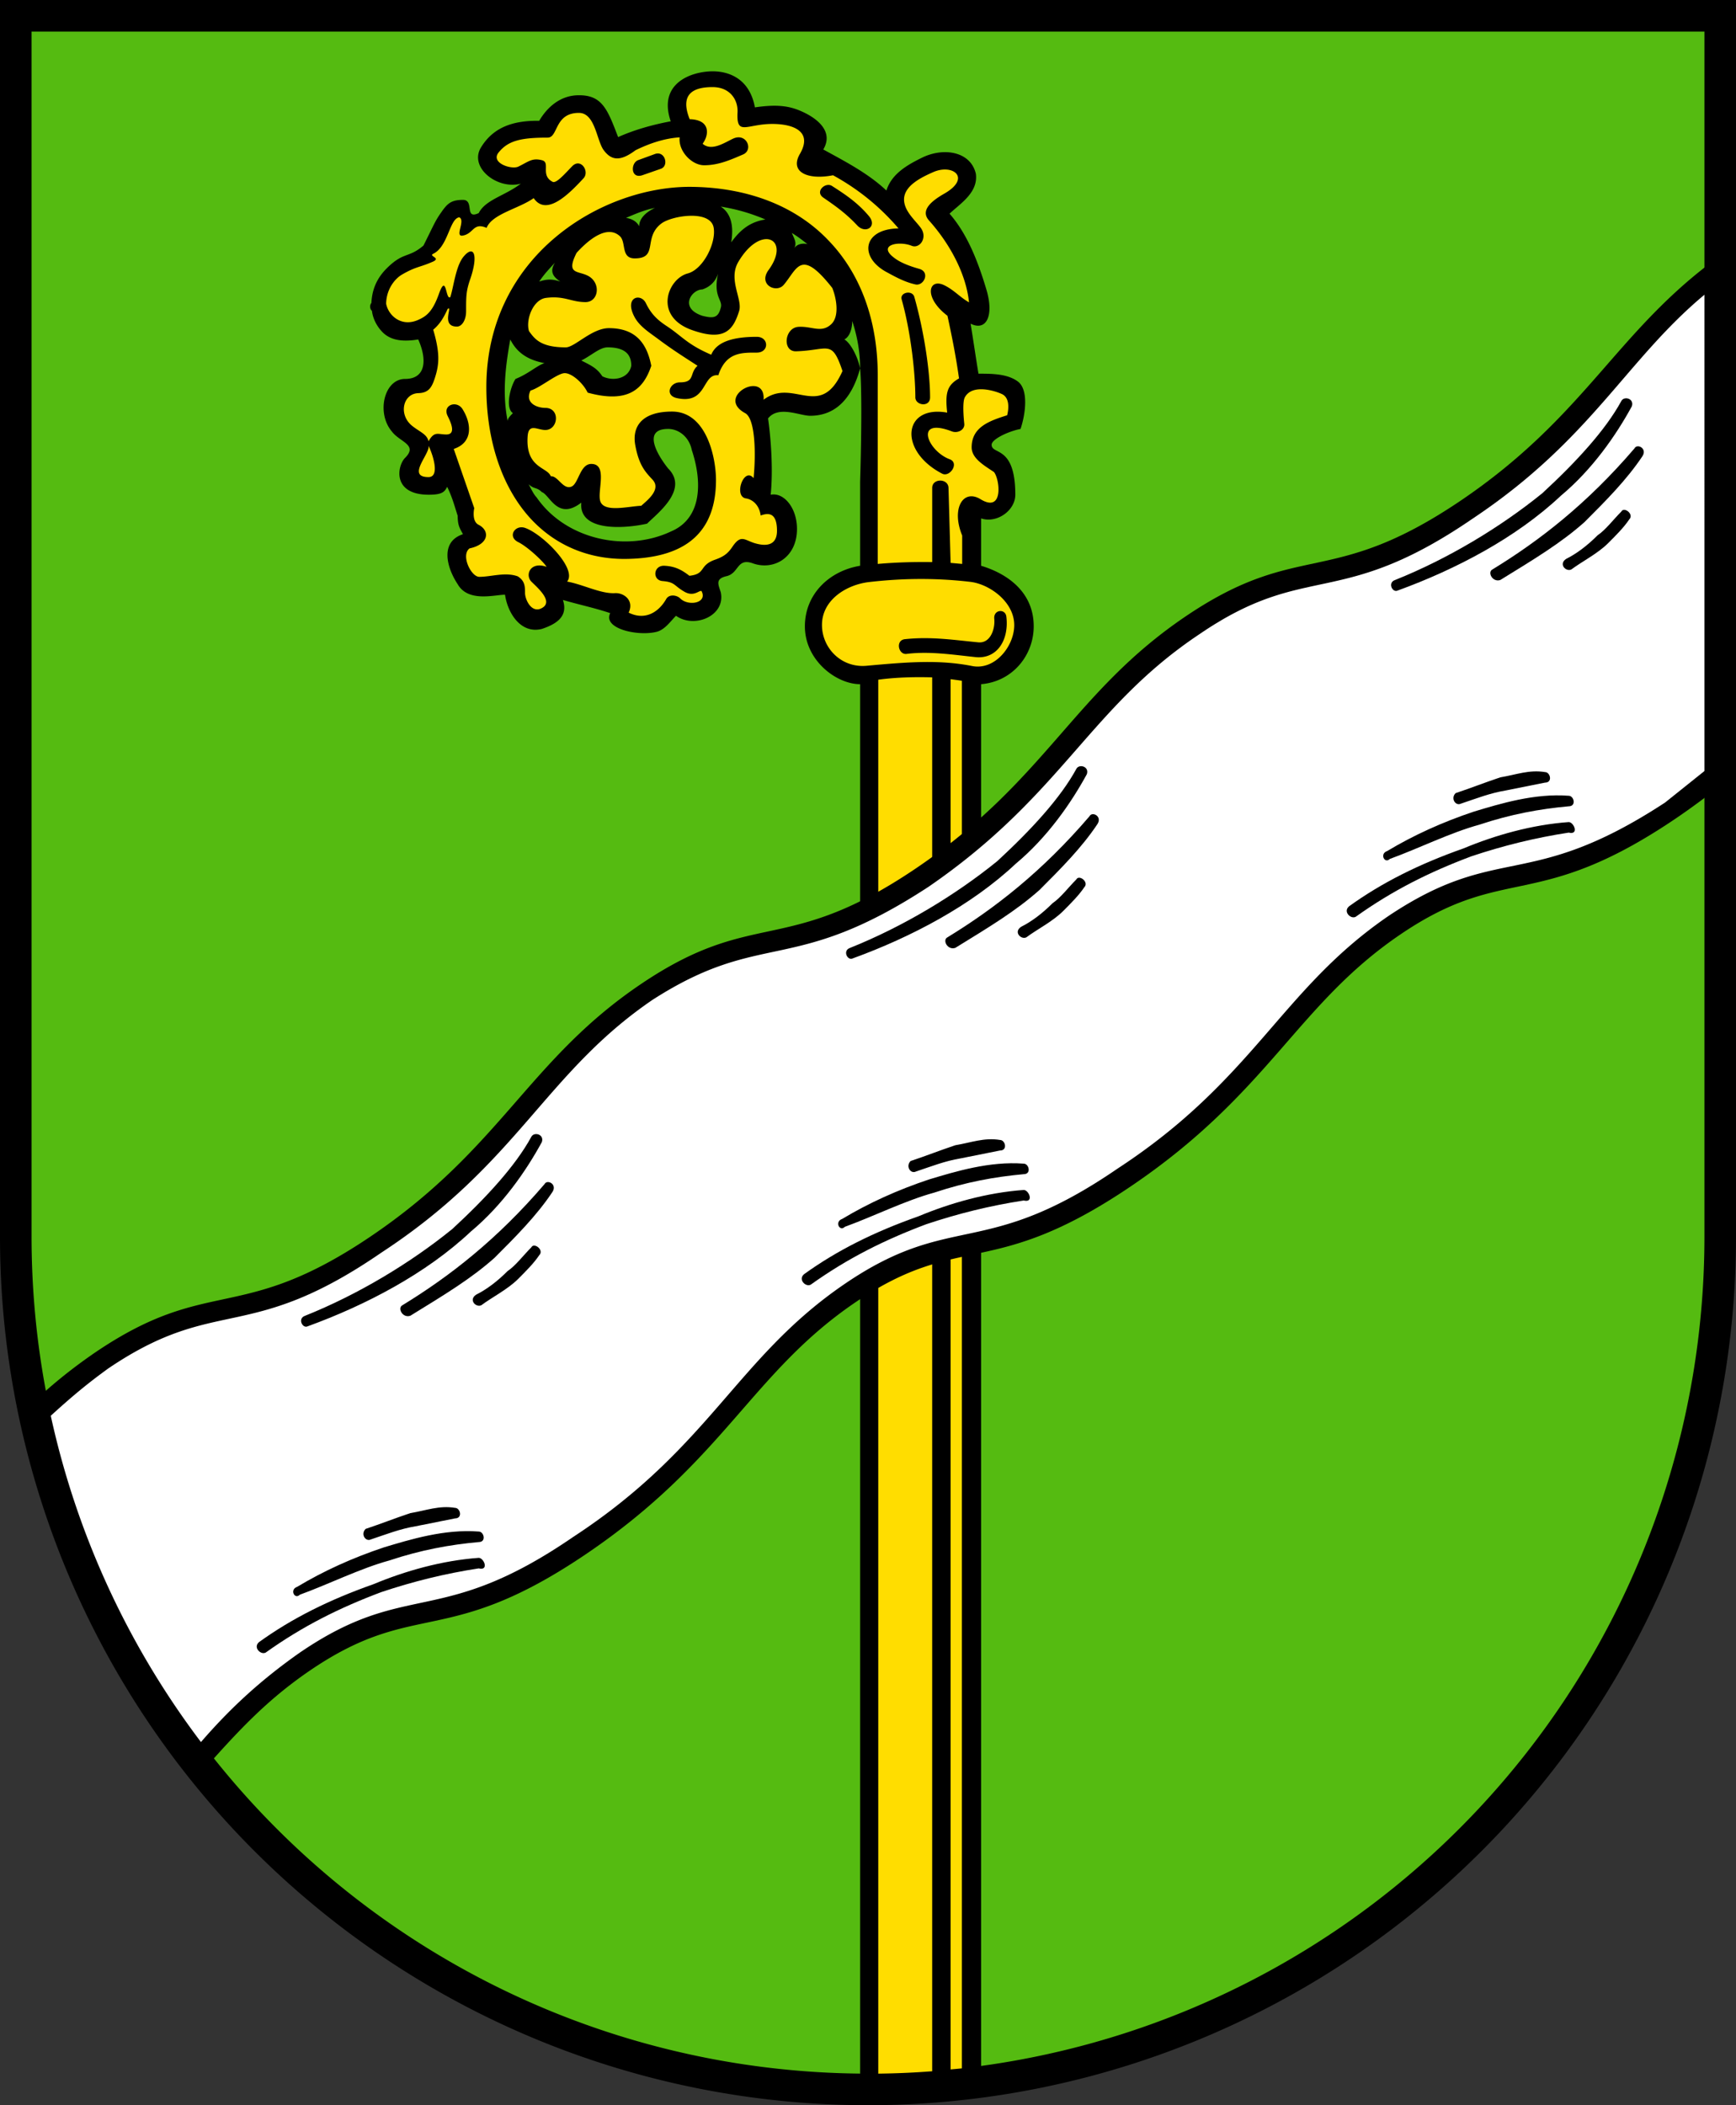
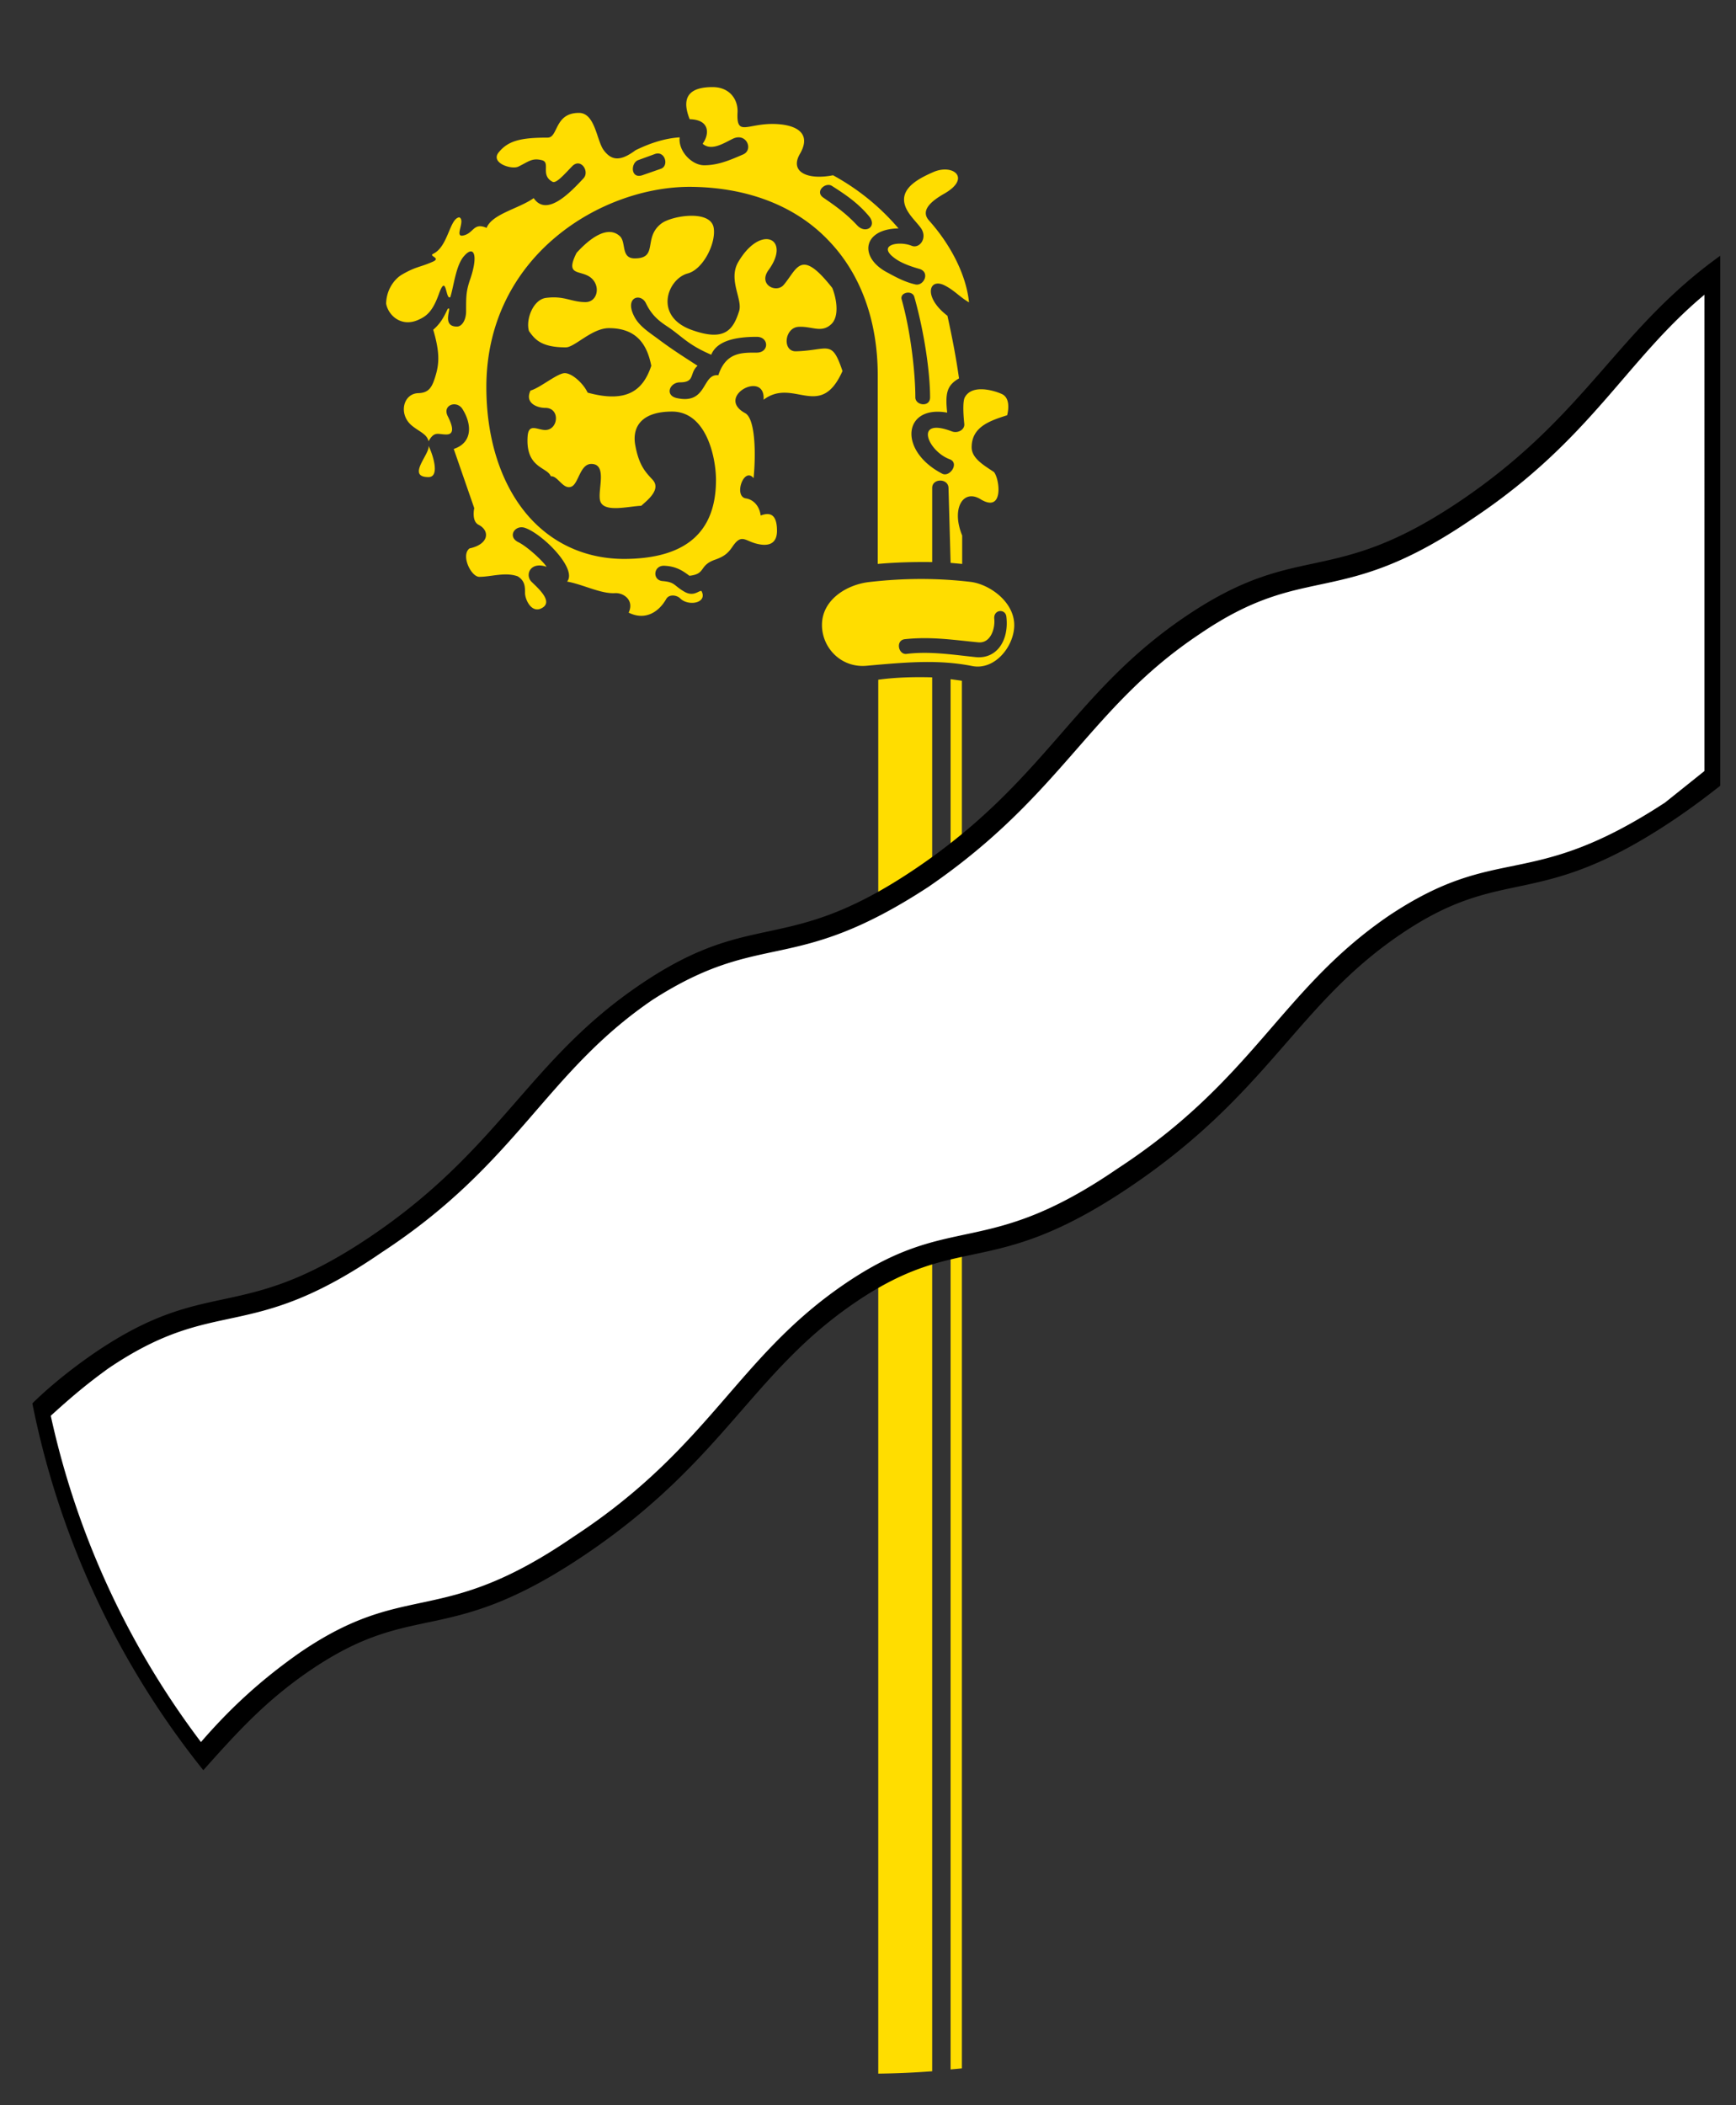
<svg xmlns="http://www.w3.org/2000/svg" xmlns:xlink="http://www.w3.org/1999/xlink" height="800" width="660">
  <rect width="100%" height="100%" fill="#333333" stroke="none" />
  <desc>Coat of Arms of the Town Kusel -- Graphic created by Detmar Owen</desc>
-   <path id="COA_Border" d="M6,6h648v464a324,324 0 0 1,-648,0z" stroke="#000" stroke-width="12" fill="#5b1" />
-   <path id="Crosier" fill="#000" d="m301,88.5c2,1.2 4,2.7 6,4.3-1-0.4-4-0.4-5,1.6 1-2.3 0-3.5-1-6zm-96,18.5c2-3 4-5 6-7.2-2,3.2-1,5.2 2,7.2-3-1-5-1-8,0zm66-79.9c-8,0-21,4.4-16,19-7,1.3-14,3.3-20,6-4-10.4-6-16-15-15.9-7,0-12,4.6-15,9.7-9-0.1-17,1.9-22,9.9-5,7.7,6,16.4,15,14-6,4.6-13.4,6.04-16,11.18-5.6,2.62-1.5-5.02-6-5.02-4.6,0-6,1.5-8.3,4.81-2.3,3.26-2.7,4.54-6.7,12.54-5.8,4.93-7.5,2.22-14,8.69-4.5,4.5-5.6,9.2-5.8,13.1-0.8,1-0.5,2.5,0.2,3,0.4,3.3,2.1,6.2,4.1,8.2,3,3,7.5,3.7,13.5,2.7,3.4,7.6,3,15-5,15s-11,13-5,20c3,4,10,5,5,10-3,3-5,14,9,14,5,0,6-1,7-3,2,4,3,8,4,11,0,4,1,5,2,7-9,3-6,13-2,19,4,7,14,4,18,4,1,7,6,15,14,13,6-2,10-5,8-11,7,2,12,3,18,5-3,6,11,9,18,7,3-1,5-4,7-6,7,5,19,0,17-9-1-3-2-5,2-6,5-1,4-7,10-5,8,3,17-2,17-13,0-8-5-14-10-13,1-10,0-22-1-29,4-5,12-1,16-1,10,0,16-7,19-18,1,12,0,43,0,43v32c-12,2-21,11-21,23 0,13 12,22 21,22v534a324,324 0 0 0 46-2.9v-531.1c12-1,20-11,20-22,0-13-10-20-20-23v-18c6,2 13-3 13-9 0-19-9-15-9-19 0-2 6-5 11-6 2-6 3-15-1-18s-10-3-15-3c-1-6-2-13-3-19,6,3,9-3,6-13s-7-20.8-14-28.8c4-3.8,11-8,10-15.2-2-8.4-12-10-20-6.3-6,2.9-12,6.3-14,12.7-7-6.6-16-11.2-24-15.6,4-6.7-2-11.9-9-14.8-5-2.1-10-2.2-17-1.2-2-11-10-13.7-16-13.7zm3,51.4c6,1,11,2.4,17,4.9-5,0.8-9,3.1-13,8.7,1-6.2,0-11-4-13.6zm-25,0.5c-4,1.9-6,4.4-6,7-1-2-3-2.9-5-3.2,4-1.7,7-3,11-3.8zm24,25c-2,9,2,10,1,13-1,4-3,4-7,3-9-3-4-10,0-10,3-1,5-3,6-6zm51,18c2,6,3,12,3,18-1-5-4-10-6-11,2-1,3-4,3-7zm-130,7c3,6,8,8,13,9-3,1-6,4-11,6-2,3-4,11-1,13-1,1-2,2-2,3-2-10-1-20,1-31zm37,3c7,0,9,3,9,7-1,5-7,6-11,4-2-3-4-4-8-6,4-2,7-5,10-5zm23,31c4,0 8,3 9,8 4,12 4,26-8,31-17,8-40,3-51-13-1-1-2-3-3-5 2,2 3,1 5,3 3,1 6,11 15,4-1,11 16,10 25,8 4-4 16-13 8-21-4-5-10-15 0-15z" />
  <path id="CrosierGold" fill="#fd0" d="m267.2,54.7c3.5,2.9 8.4-0.6 11.7-2.1 5-2.1 7.6,4.4 3.6,6.1-5.1,2.2-9.5,4.1-14.8,4.1-4.7,0-9.9-5.4-9.3-10.6-6.4,0.4-12.3,2.7-16.8,4.9-6,4.5-9.3,3.8-12.2-0.2-2.6-3.8-3.2-14-9.3-14-9.4,0-7.8,9.4-11.9,9.4-10.2,0-15,1.16-18.6,5.6-3.3,4,4.9,6.7,7.5,5.4,3.9-1.9,5.2-3.39,9-2.4,3.3,0.9-0.8,5.7,4,8.2,1.4,0.7,4.6-3,7.4-5.9,3.3-3.4,6.8,2,4.3,4.6-5.2,5.6-14,14.7-18.9,7.49-5.6,4-15.8,5.98-17.9,11.3-5.2-2.21-4.8,2.21-9.1,2.94-3.2,0.54,1.2-5.86-1.3-6.94-3.7,0.44-4.2,11.13-9.9,13.85-1.9,0.93,3.2,1.55-0.2,3.03-5.1,2.23-6.2,1.73-11.6,4.83-2.8,1.6-6,5.6-6.1,11.1,0.8,4.4,5.7,9,12.1,6.2,3.2-1.4,5.6-3.1,8.1-10.3,2.8-7.5,2.4,3,4.2,1.6,1.3-4,2.1-12.1,5.2-15.56,3.7-4.29,5.5-0.67,2.5,8.36-1.7,4.8-1.7,6.7-1.7,12.6,0,3.2-1.5,5.8-3.5,5.8-6.3,0-1.4-8.2-3.5-6.7-1.5,3.2-2.8,5.6-5.5,7.9,2.6,8.8,2.3,13.1,0.7,18.1-1.2,3.8-2.4,5.9-6.4,6-5.7,0.2-7.5,7.8-2.7,12.1,2.9,2.5,6.1,3.4,6.6,6.2,2.3-4,3.5-2.6,6.8-2.6,3.8,0,1.7-4.6,0.5-7-2.1-4.2,3.4-6.1,5.6-2.7,3.6,5.7,4,12.8-3.3,15.2l7.8,22.5s-1.1,4.9,1.6,6.3c4.4,2.2,4.1,7.4-3.4,9-3.4,2.6,0.6,10.8,3.7,10.8,4.6,0,9.8-1.9,14.6-0.2,2.8,1.7,2.8,4,2.8,6.3,0,2.6,2.6,8.2,6.7,5.6,4-2.5-2-7.6-4.2-9.8-2.6-2.5-0.6-7.9,5.7-5.7-1.3-2.1-7.3-7.7-10.8-9.4-4.2-2.1-1.2-6.7,2.6-5.4,6.7,2.3,20,15.6,16,20.4,6.1,1.1,12.8,4.7,18.2,4.4,3.4-0.2,7.4,2.8,5.2,7.4,6.2,3.1,11.4-0.1,14.3-5.2,1.1-1.9,4-1.5,5.3-0.2,3.1,3.1,10.5,1.8,8.1-2.8-0.9-0.4-2.9,2.4-6.6,0.2-4.1-2.4-3.4-3.6-8.3-4-3.9-0.4-3.4-6.1,0.9-5.8,4.2,0.2,6.8,1.8,9.4,3.8,6.5-0.7,3.4-4,10-6.2,3-1.1,4.6-2.2,6.4-4.9,3.2-4.7,4.5-2.5,8.4-1.3,5.7,1.7,8.5-0.1,8.5-4.7,0-7.2-3.5-6.8-6.2-5.8-0.6-4.4-3.5-6.2-5.6-6.5-4.8-0.7-0.8-12.2,2.9-7.7,0.9-9.1,0.7-22.6-3.2-24.7-11.6-6.3,7.8-16.6,7-5.1,11.4-8.6,21.5,8.1,30-10.9-4.1-12.2-5.2-7.9-17.6-7.5-5.4,0.2-4.5-9,0.9-9.3,5-0.3,8.5,2.4,12.2-0.8,3.7-3.1,2-10.7,0.6-14-12-15.21-13.2-7.4-18.4-1.2-2.8,3.4-9.9,0-5.8-5.6,8.7-11.91-3-17.71-11.6-2.91-3.8,6.71,1.8,14.11,0.4,18.51-2.3,7.4-5.7,11.5-17.7,7.3-15.1-5.2-9.5-19.6-1.8-21.6,5.9-1.6,10.9-11.71,9.8-17.51-1.4-6.8-15.9-4.4-19.8-1.5-7.2,5.4-1,13.3-10.2,13.3-5.4,0-3.1-6.2-5.7-8.5-4.7-4.2-11.5,1-16.4,6.4-5,9.91,2.7,5.71,6.4,10.41,2.6,3.3,1.1,8.3-3,8.3-5.5,0-8-2.5-15-1.6-4.9,0.6-7.8,8.2-6.5,12.6,2.2,3.1,4.6,6.2,14,6.2,3.4,0,9.9-7.3,16.4-7.3,10.9,0,14.6,6.7,16.1,14.3-3,9-8.9,14.4-24.2,10.2-1.5-3.3-5.8-7.4-8.7-7.4-2.8,0-9.5,5.7-13,6.6-2.3,4.7,2.4,6.6,5.6,6.6,5.8,0,5,8.4,0,8.4-3,0-6.3-2.7-6.7,2.3-0.9,12.3,7.5,11.7,8.8,15.3,2.7-0.3,4.7,5.3,7.9,3.9,2.7-1.2,3.2-8.6,7.5-8.6,6.5,0,2,10.8,3.5,14.4,1.7,4.1,10.6,1.7,15.5,1.5,1.9-1.8,7.8-6.1,4.3-9.9-2.8-3-5.2-5.5-6.6-13.2-1.2-6.7,2.2-12.7,14-12.7,13.1,0,16.7,17.5,16.7,26,0,23.1-15.6,29.9-34.8,30-16.6,0-30-7.4-38.9-19.2s-13.6-28-13.6-46.1c0-25.3 11.3-44.5 26.5-57.13 15.2-12.69 34.4-18.97 50.8-18.97 22.3,0.1 40.5,7.5 52.7,20.3 12.4,12.8 18.8,30.7 18.8,51.4v71.6c6.7-0.6,13.8-0.8,20.7-0.7v-28.2c0-3.7,6.1-3.7,6.2,0l0.8,28.5 4.4,0.4v-10.8c-4.2-10.2 0.3-17.7 6.8-13.9 9.1,5.7,7.5-7.5,5.3-10.2-3.5-2.4-8.5-5.1-8.5-9.4,0-7.8,6.9-10.1,13.5-12.2,0.8-3.2,0.7-6.9-2.1-8.1-2.6-1.2-11.2-3.9-14,1.3-0.6,1.1-0.8,4.3-0.2,10.1,0.2,2.3-2.6,3.7-4.8,2.8-14.5-5.5-9.1,7.5-0.8,10.6,3.9,1.4,0.1,7-2.8,5.5-16.8-8.7-14.9-26.2,1.9-23.2-0.8-7.4-0.1-10.4,4.5-13-1.2-8.5-2.7-16-4.4-23.8-9.3-7.1-7.1-14.5-1.2-11.6,3.7,1.8,5.9,4.5,9.4,6.5-1.1-10.9-7.4-22.4-15.2-31.1-3.5-3.9,1.1-7.5,5.6-10.1,10.7-6,3.5-11.6-4-8.3-4.3,1.9-11.1,5.1-11.1,10.4,0,4.5,4.4,8,6.5,11,2.5,3.8-0.7,7.8-3.6,6.6-4.9-2-13.6-0.3-6.2,4.9,2.2,1.6,5.6,2.9,9.2,3.9,4.1,1.3,1.6,6.5-1.5,5.9-4.2-0.9-7.9-3-11.4-4.9-10.2-5.8-8.5-16.2,4.9-16.4-7.1-8.3-15.4-15-24.9-20.2-9.6,1.9-16.6-1.2-12.6-8.1,4.9-8.4-2.2-11.4-10.5-11.4-9.8,0-13.7,4.8-13.2-4.5,0.2-4.6-2.8-9.5-9.5-9.5-6.8,0-12.7,2.2-8.7,12.2,8.1,0.2,7.3,6.1,5,9.2zm-18.3,3.86c3.9-1.5,5.6,4.5,2.3,5.6l-6.9,2.4c-4.6,1.6-4.6-4.6-1.7-5.7zm67.4,12.1c5,3.2,9.7,6.3,14,11.4,3.4,4-1.2,7-4.4,3.6-4.3-4.6-8.3-7.4-12.8-10.5-3.5-2.3,0.7-6.1,3.2-4.5zm-70.7,44.64c2.3,4.8,5.4,7,8.3,8.9,5.5,3.7,7.6,6.8,16.5,10.6,2.1-5.1,8.7-6.8,17.3-6.8,4.7,0,4.8,6,0,6-5.7,0-11.7-0.2-14.6,8.6-6.3-0.7-4.1,11.2-15.7,8.7-4.8-1-2.8-6,1.1-6,5.9,0,3.5-3.5,6.7-6.3-6-3.9-9.7-6.2-15.3-10.4-3.4-2.5-7-4.8-8.8-8.4-3.8-7.4,2.6-9,4.5-4.9zm102-2.5c3.8,13.4,6,28.7,6,38.2,0,3.9-5.6,3.1-5.6,0,0-9-1.7-24.8-5.2-37.2-0.8-2.7,4-3.7,4.8-1zm-184.7,56.6c0.8,2.9-8.6,11.9,0,11.9,4.7,0,1.3-9.5,0-11.9zm167.4,51.8c-8.4,1-17.8,6.7-17.8,16.3,0,8.7,7.3,16.4,17,15.5,15.3-1.4,27.5-2.4,40.1,0.1,8.6,1.7,15.9-7.4,16-15.4,0.1-9-9.5-15.8-16.8-16.6-12.9-1.5-25.6-1.4-38.5,0.1zm52.3,13.1c1.1,9.1-3.7,16.3-11.8,15.4-8.6-0.9-17.5-2.3-26.2-1.2-3.1,0.3-4.2-5.2-0.6-5.6 10.2-1.1 19.3,0.4 28,1.2 4.7,0.4 6.4-5.4 6-9-0.3-3.5 4.2-3.9 4.6-0.8zm-48.7,24 0,529.7a318,318 0 0 0 20.5-0.9v-529.7c-6.8-0.2-14,0-20.5,0.9zm27.5-0.2 0,528.3a318,318 0 0 0 4.3-0.4v-527.3c-1.3-0.2-2.8-0.4-4.3-0.6z" />
  <path id="Stream" fill="#000" d="m654,97.2c-39.5,28.3-50.6,60.5-98.6,93-49.7,33.6-61.2,14.8-104.3,43.8s-53.2,62.4-102.9,96-61.2,14.8-104.3,43.8-53.2,62.4-102.9,96-61.2,14.8-104.3,43.8c-9.3,6.3-18,13.4-24.4,19.7a324,324,0,0,0,65,139.4c13-14.6,24-26.7,41-38.2,39.8-26.9,51.3-8,104.3-43.8s63.1-69.1,102.9-96,51.3-8,104.3-43.8,63.1-69.1,102.9-96,51.3-8,104.3-43.8c6.2-4.2,11.8-8.4,17-12.5z" />
  <path id="StreamWhite" fill="#fff" d="m648,112c-30,25-43,55-88,85-51,35-63,16-104,44-42,28-52,61-103,96-52,34-63,16-105,43-41,28-51,62-103,96-50.9,35-62.4,16-103.8,44-8.3,6-14.2,11-21.9,18a318,318 0 0 0 57.1,124c10.4-12,21.9-23,37.6-34,41-28,53-9,104-44,52-34,62-68,103-96s53-9,104-44c52-34,62-68,103-96,42-28,53-9,105-43,5-4,10-8,15-12z" />
-   <path id="Ripple" fill="#000" d="m193,483c-4,4-8,7-12,9-3,2 0,5 2,4 4-3 10-6 14-10 3-3 6-6 8-9 2-2-2-5-3-3-3,3-6,7-9,9zm14-33c-18,21-36,35-54,46-2,1 0,5 3,4 13-8 23-14 32-22 8-8 16-16 22-25 2-3-2-5-3-3zm-90,54c22-8 45-20 62-36 12-10 21-23 27-34 1-3-3-4-4-2-6,11-17,23-30,35-16,13-36,25-56,33-3,1-1,5 1,4zm24,81c6-2 11-4 17-5 5-1 10-2 15-3 3,0 2-4 0-4-6-1-11,1-17,2-6,2-11,4-17,6-2,2 0,5 2,4zm-28,18c-3,1-1,5,1,3,11-4,23-10,34-13,12-4,23-6,34-7,3,0,2-4,0-4-13-1-26,3-36,6-12,4-23,9-33,15zm-14.5,21c-2.4,2,0.6,5,2.5,4,14-10,28-17,44-23,12-4,24-7,37-9,4,1,2-4,0-4-14,1-28,5-40,10-17,6-31,13-43.5,22z" />
  <use id="Ripple2" xlink:href="#Ripple" transform="translate(207.2,-139.8)" />
  <use id="Ripple3" xlink:href="#Ripple" transform="translate(414.4,-279.6)" />
</svg>